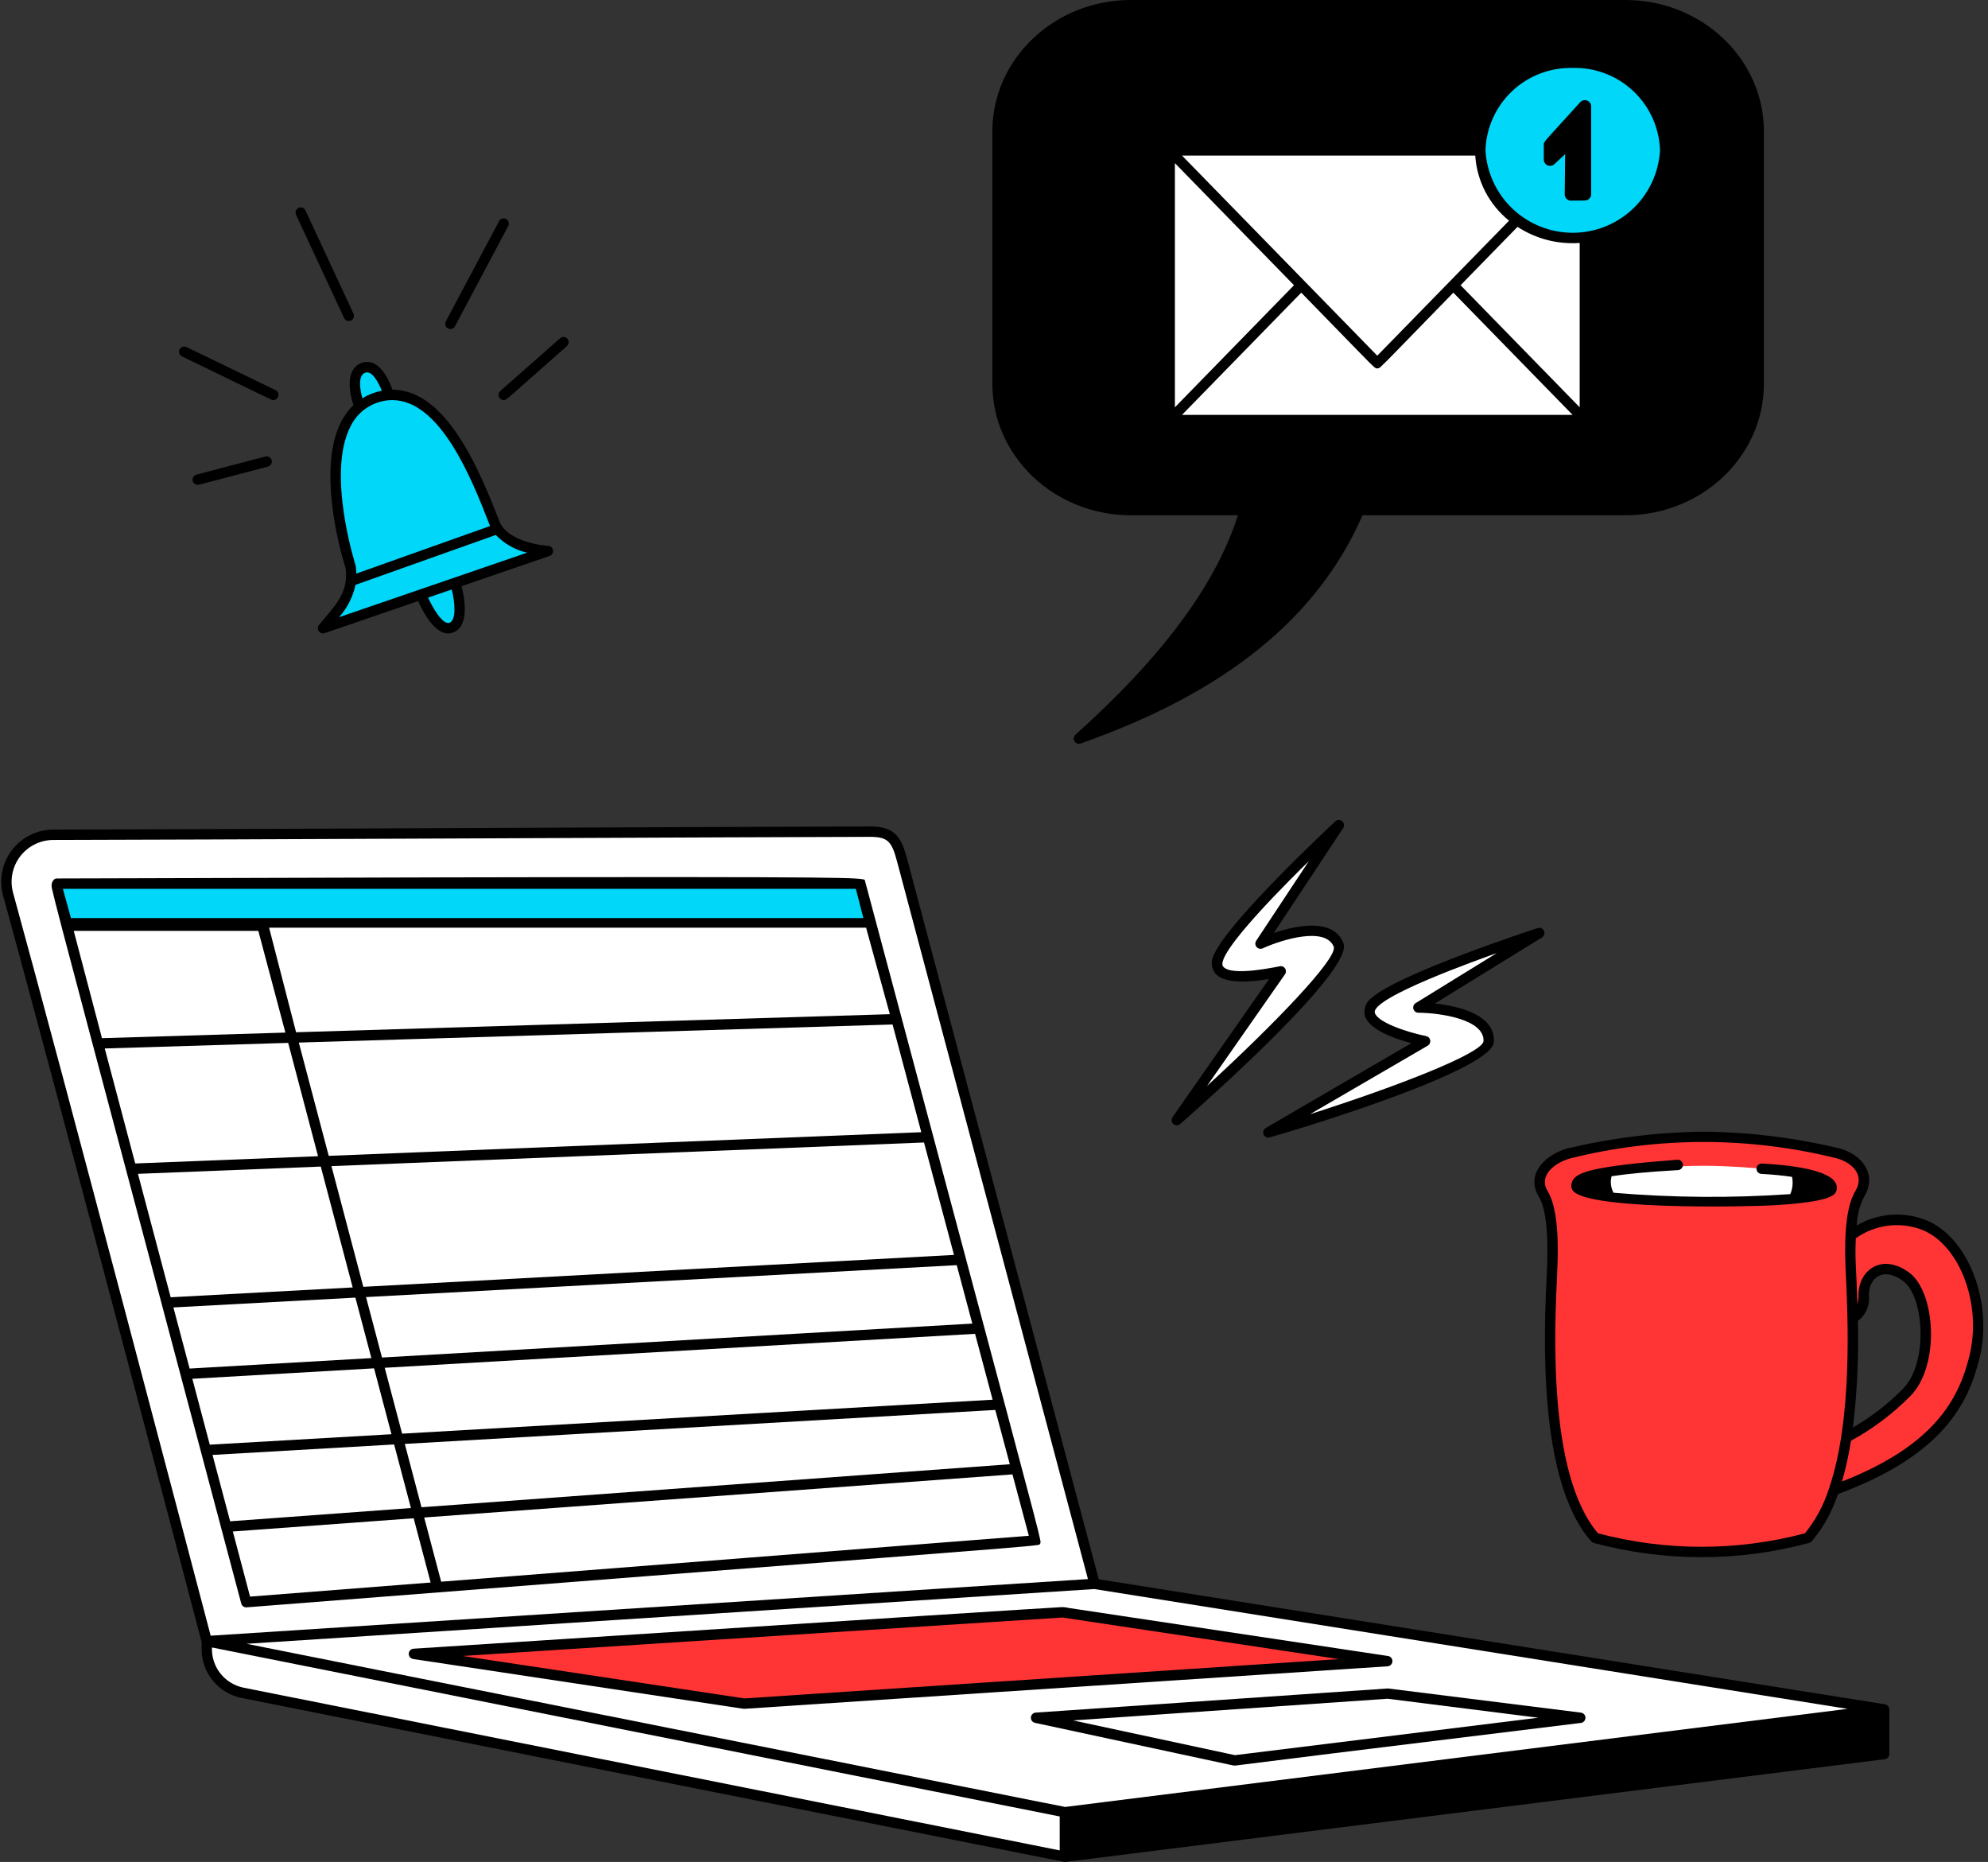
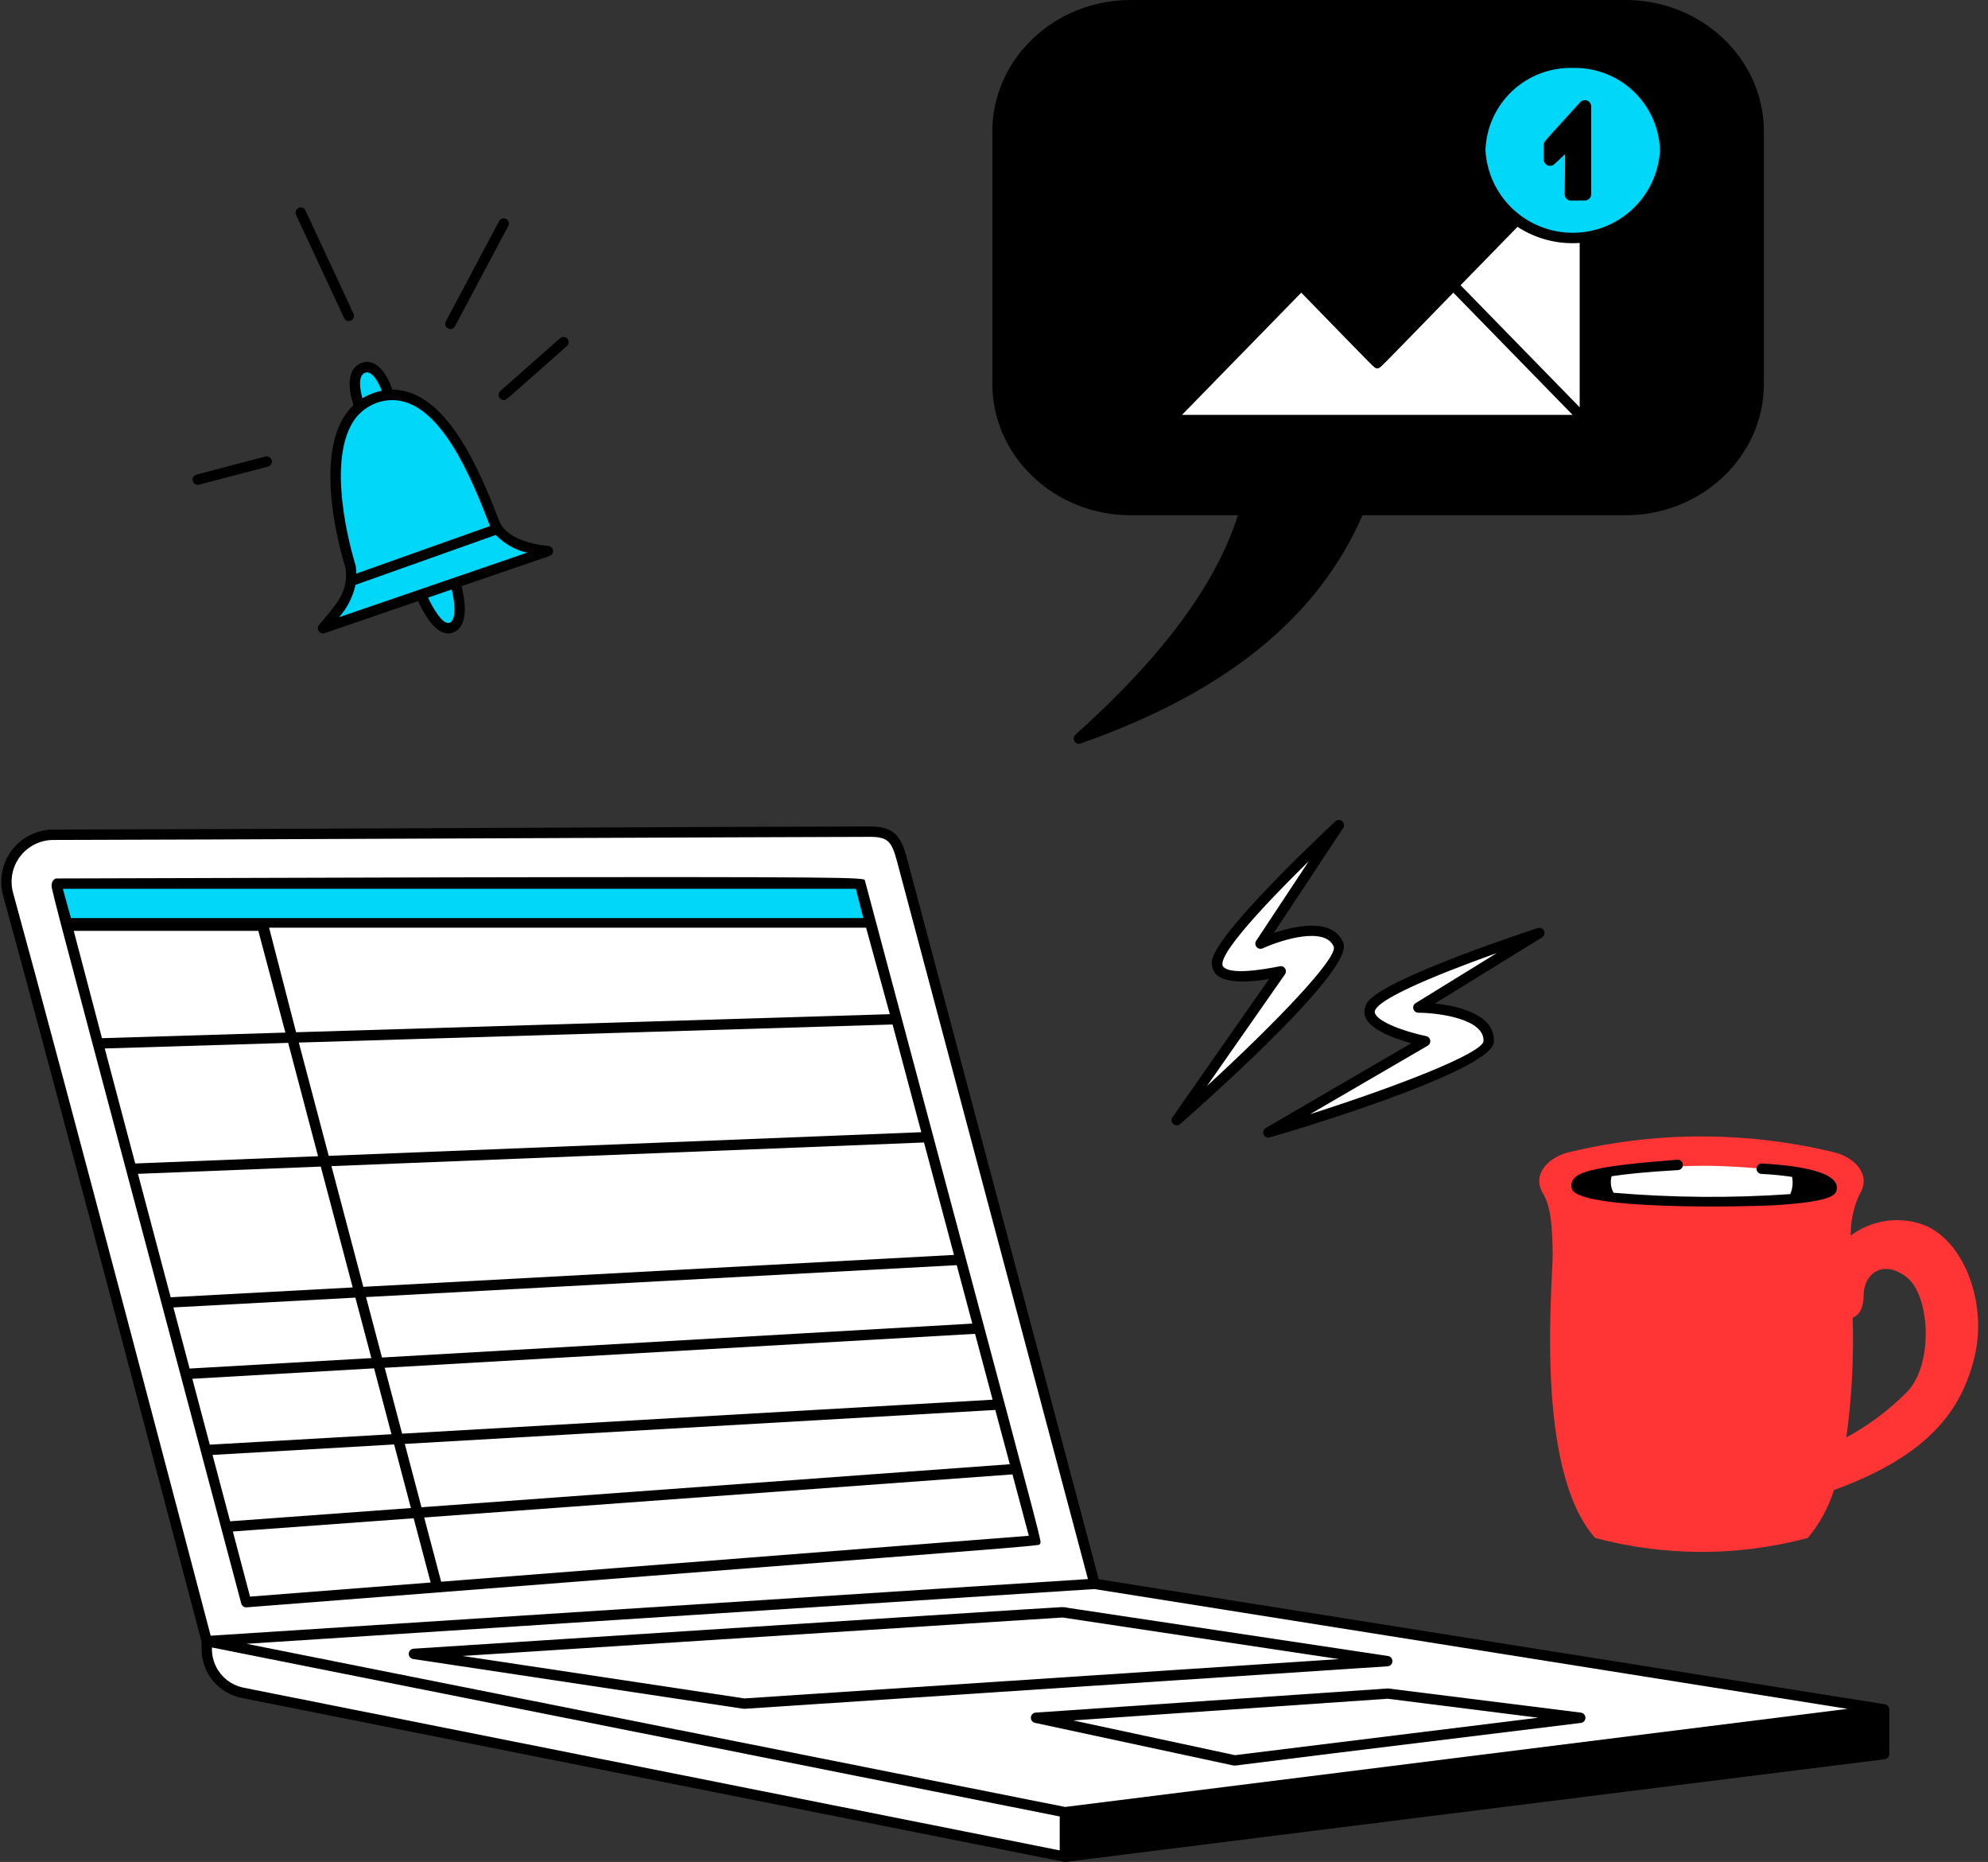
<svg xmlns="http://www.w3.org/2000/svg" width="110" height="103" viewBox="0 0 110 103" fill="none">
  <rect x="0" y="0" width="110" height="103" fill="#333333" stroke="none" />
  <path fill-rule="evenodd" clip-rule="evenodd" d="M49.908 47.569C49.604 46.434 49.32 46.005 48.145 46.005C40.491 46.005 12.652 46.178 2.948 46.178C2.548 46.178 2.154 46.27 1.796 46.448C1.438 46.625 1.125 46.883 0.883 47.201C0.641 47.519 0.475 47.889 0.399 48.281C0.323 48.674 0.339 49.078 0.444 49.464C3.339 59.967 11.438 90.786 11.438 90.786L58.86 100.255L104.228 94.558L60.566 87.617L49.908 47.569Z" fill="white" />
  <path fill-rule="evenodd" clip-rule="evenodd" d="M48.105 51.074L47.576 48.884H3.105L3.742 51.074H48.105Z" fill="#00D7F9" />
  <path fill-rule="evenodd" clip-rule="evenodd" d="M58.923 100.25L11.441 90.786V91.234C11.44 91.803 11.637 92.354 11.997 92.794C12.358 93.234 12.859 93.535 13.417 93.646L58.923 102.712V100.25Z" fill="white" />
  <path d="M47.854 48.699C47.842 48.656 47.807 48.626 47.28 48.596C45.773 48.51 38.544 48.481 3.104 48.596C3.038 48.596 2.783 48.752 2.874 49.152C3.161 50.446 4.898 56.864 13.348 88.704C13.365 88.769 13.405 88.826 13.46 88.864C13.514 88.903 13.581 88.922 13.648 88.916C50.397 86.045 56.422 85.611 57.368 85.474C57.499 85.456 57.612 85.46 57.561 85.195C57.39 84.315 55.981 79.146 47.854 48.699ZM11.759 80.485L21.808 79.906L22.737 83.423L12.734 84.156L11.759 80.485ZM10.642 76.273L20.698 75.695L21.661 79.34L11.608 79.918L10.642 76.273ZM9.595 72.326L19.664 71.783L20.548 75.129L10.492 75.707L9.595 72.326ZM7.633 64.936L17.749 64.534L19.515 71.22L9.444 71.764L7.633 64.936ZM5.796 58L15.945 57.691L17.598 63.96L7.482 64.362L5.796 58ZM4.08 51.495H14.294L15.791 57.122L5.642 57.431L4.08 51.495ZM49.236 56.104L16.383 57.103L14.89 51.32H47.923L49.236 56.104ZM50.977 62.632L18.189 63.94L16.534 57.674L49.388 56.674L50.977 62.632ZM52.786 69.421L20.103 71.186L18.34 64.509L51.127 63.201L52.786 69.421ZM53.8 73.22L21.136 75.097L20.253 71.753L52.938 69.987L53.8 73.22ZM54.923 77.43L22.25 79.309L21.287 75.664L53.952 73.786L54.923 77.43ZM22.398 79.876L55.071 77.997L55.875 81L23.322 83.38L22.398 79.876ZM47.356 49.167L47.77 50.787H3.925L3.478 49.167H47.356ZM12.884 84.721L22.889 83.989L23.828 87.543L13.836 88.323L12.884 84.721ZM24.41 87.498L23.471 83.946L56.022 81.562L56.927 84.958L24.41 87.498Z" fill="black" />
  <path d="M104.273 94.275L60.796 87.363L50.188 47.495C49.859 46.267 49.486 45.719 48.147 45.719C44.547 45.719 8.09 45.892 2.95 45.892C2.506 45.892 2.068 45.995 1.671 46.193C1.274 46.39 0.927 46.676 0.658 47.029C0.389 47.383 0.205 47.793 0.121 48.228C0.036 48.664 0.053 49.113 0.17 49.541C2.989 59.768 10.842 89.642 11.154 90.827V91.236C11.155 91.87 11.376 92.484 11.778 92.975C12.18 93.465 12.739 93.801 13.361 93.927C51.727 101.567 57.787 102.781 58.744 102.969C58.869 103.008 59.003 103.011 59.129 102.977L104.289 97.317C104.358 97.308 104.422 97.274 104.469 97.221C104.515 97.168 104.54 97.1 104.539 97.03V94.566C104.538 94.493 104.51 94.423 104.461 94.37C104.412 94.316 104.345 94.282 104.273 94.275ZM102.229 94.532L58.934 99.959L13.639 90.933L60.552 87.905L102.229 94.532ZM0.724 49.389C0.63 49.046 0.616 48.686 0.684 48.337C0.752 47.988 0.899 47.66 1.114 47.377C1.33 47.094 1.607 46.865 1.926 46.707C2.244 46.549 2.594 46.466 2.95 46.466C8.091 46.466 44.548 46.294 48.147 46.294C49.139 46.294 49.344 46.565 49.633 47.644L60.198 87.353L11.657 90.485C10.91 87.64 3.455 59.298 0.724 49.389ZM11.728 91.137L58.636 100.485V102.362L13.473 93.36C12.966 93.257 12.511 92.977 12.191 92.57C11.871 92.163 11.707 91.655 11.728 91.137Z" fill="black" />
-   <path fill-rule="evenodd" clip-rule="evenodd" d="M22.903 91.49L58.8 89.193L76.758 91.892L41.176 94.246L22.903 91.49Z" fill="#FF3535" />
  <path d="M41.052 94.516C40.545 94.442 37.836 94.029 22.861 91.774C22.791 91.763 22.727 91.727 22.683 91.673C22.638 91.618 22.614 91.549 22.617 91.478C22.62 91.408 22.649 91.341 22.699 91.29C22.748 91.24 22.814 91.209 22.885 91.204C52.139 89.314 57.596 88.969 58.61 88.913C58.78 88.894 58.951 88.906 59.117 88.948L76.802 91.608C76.872 91.618 76.936 91.654 76.981 91.709C77.025 91.764 77.049 91.833 77.046 91.903C77.043 91.974 77.014 92.041 76.965 92.092C76.915 92.142 76.849 92.173 76.779 92.178L41.318 94.521C41.23 94.536 41.139 94.534 41.052 94.516ZM25.595 91.606L41.188 93.955L74.09 91.78L58.79 89.479L25.595 91.606Z" fill="black" />
  <path d="M67.979 97.608C67.249 97.455 64.903 96.95 57.267 95.306C57.2 95.292 57.139 95.254 57.098 95.198C57.056 95.143 57.036 95.074 57.041 95.005C57.046 94.936 57.075 94.871 57.125 94.822C57.174 94.773 57.239 94.744 57.308 94.739L76.799 93.404L87.476 94.741C87.545 94.749 87.609 94.783 87.655 94.836C87.701 94.888 87.727 94.956 87.727 95.025C87.727 95.095 87.701 95.163 87.655 95.215C87.609 95.268 87.545 95.302 87.476 95.31C74.092 96.947 70.086 97.449 68.871 97.604C68.198 97.686 68.404 97.695 67.979 97.608ZM59.379 95.172L68.333 97.094L85.117 95.023L76.781 93.973L59.379 95.172Z" fill="black" />
  <path d="M89.943 0H62.567C58.344 0 54.909 3.261 54.909 7.27V21.234C54.909 25.242 58.344 28.504 62.567 28.504H68.497C67.271 32.343 64.326 36.319 59.507 40.643C59.458 40.687 59.425 40.748 59.415 40.813C59.405 40.879 59.418 40.946 59.452 41.003C59.486 41.06 59.538 41.104 59.601 41.127C59.663 41.15 59.732 41.15 59.794 41.128C67.809 38.311 72.913 34.18 75.391 28.504H89.943C94.165 28.504 97.6 25.242 97.6 21.234V7.27C97.6 3.261 94.165 0 89.943 0Z" fill="black" />
-   <path fill-rule="evenodd" clip-rule="evenodd" d="M65.009 9.024V22.532L71.6 15.778L65.009 9.024Z" fill="white" />
-   <path fill-rule="evenodd" clip-rule="evenodd" d="M81.628 8.606H65.403L76.207 19.677L83.499 12.208C82.955 11.77 82.507 11.224 82.185 10.604C81.863 9.984 81.673 9.303 81.628 8.606Z" fill="white" />
  <path fill-rule="evenodd" clip-rule="evenodd" d="M83.966 12.55L80.817 15.778L87.407 22.531V13.44C86.194 13.526 84.986 13.214 83.966 12.55Z" fill="white" />
  <path fill-rule="evenodd" clip-rule="evenodd" d="M80.416 16.189C77.51 19.167 76.684 20.036 76.407 20.283C76.274 20.403 76.171 20.42 76.037 20.305C75.785 20.092 75.011 19.272 72.001 16.189L65.403 22.95H87.014L80.416 16.189Z" fill="white" />
  <path fill-rule="evenodd" clip-rule="evenodd" d="M87.022 3.759C85.778 3.727 84.572 4.188 83.667 5.043C82.762 5.897 82.232 7.075 82.194 8.319C82.265 9.552 82.804 10.71 83.702 11.558C84.6 12.405 85.788 12.877 87.022 12.877C88.257 12.877 89.445 12.405 90.343 11.558C91.241 10.71 91.781 9.552 91.852 8.319C91.813 7.075 91.283 5.897 90.378 5.043C89.473 4.188 88.267 3.727 87.022 3.759Z" fill="#00D7F9" />
  <path d="M87.437 5.653C85.373 7.932 85.419 7.821 85.421 8.016V8.829C85.421 8.897 85.442 8.963 85.479 9.019C85.516 9.075 85.569 9.12 85.631 9.146C85.694 9.173 85.762 9.181 85.829 9.17C85.895 9.158 85.957 9.128 86.007 9.082L86.602 8.525L86.579 10.748C86.578 10.794 86.587 10.84 86.604 10.883C86.621 10.925 86.647 10.964 86.679 10.997C86.711 11.03 86.75 11.056 86.792 11.073C86.835 11.091 86.881 11.099 86.927 11.099L87.697 11.092C87.789 11.091 87.876 11.054 87.941 10.989C88.006 10.924 88.042 10.836 88.042 10.745V5.886C88.042 5.816 88.02 5.748 87.981 5.69C87.941 5.632 87.885 5.588 87.819 5.563C87.754 5.537 87.682 5.532 87.614 5.549C87.546 5.565 87.484 5.601 87.437 5.653Z" fill="black" />
  <path fill-rule="evenodd" clip-rule="evenodd" d="M74.082 45.643C74.082 45.643 68.269 51.051 67.45 52.894C66.63 54.736 70.866 53.73 70.866 53.73L65.119 61.958C65.119 61.958 74.593 53.612 74.069 52.278C73.388 50.545 69.746 52.2 69.746 52.2L74.082 45.643Z" fill="white" />
  <path fill-rule="evenodd" clip-rule="evenodd" d="M85.172 51.614C85.172 51.614 77.623 54.078 76.106 55.404C74.588 56.73 78.854 57.599 78.854 57.599L70.184 62.652C70.184 62.652 82.288 59.06 82.373 57.63C82.483 55.77 78.484 55.742 78.484 55.742L85.172 51.614Z" fill="white" />
  <path d="M64.883 61.794L70.22 54.157C69.273 54.32 67.751 54.462 67.24 53.843C67.126 53.691 67.061 53.509 67.051 53.32C67.041 53.131 67.089 52.943 67.187 52.781C68.02 50.906 73.648 45.661 73.886 45.437C73.938 45.389 74.005 45.363 74.075 45.361C74.145 45.36 74.213 45.384 74.266 45.429C74.319 45.474 74.354 45.538 74.364 45.607C74.374 45.676 74.359 45.746 74.321 45.805L70.481 51.612C71.865 51.147 73.799 50.811 74.336 52.177C74.89 53.587 67.567 60.188 65.308 62.176C65.256 62.225 65.187 62.252 65.116 62.252C65.044 62.253 64.975 62.227 64.922 62.179C64.869 62.131 64.835 62.065 64.828 61.994C64.821 61.923 64.841 61.852 64.883 61.794ZM70.867 53.444C70.919 53.444 70.971 53.458 71.016 53.486C71.06 53.513 71.097 53.552 71.121 53.598C71.145 53.645 71.156 53.697 71.153 53.749C71.15 53.802 71.132 53.852 71.102 53.895L66.787 60.073C70.568 56.603 73.986 53.04 73.802 52.382C73.353 51.241 70.95 51.968 69.866 52.462C69.809 52.487 69.746 52.494 69.685 52.48C69.624 52.467 69.569 52.434 69.529 52.386C69.488 52.339 69.464 52.28 69.46 52.218C69.457 52.156 69.473 52.094 69.508 52.042L72.417 47.642C71.763 48.285 67.127 52.804 67.683 53.474C68.16 54.051 70.806 53.444 70.867 53.444Z" fill="black" />
  <path d="M70.182 62.935C70.119 62.935 70.058 62.915 70.007 62.876C69.957 62.838 69.921 62.784 69.905 62.723C69.888 62.662 69.892 62.598 69.916 62.539C69.94 62.481 69.983 62.432 70.037 62.4L78.09 57.71C77.162 57.459 75.725 56.951 75.518 56.174C75.479 55.989 75.496 55.796 75.567 55.62C75.638 55.444 75.76 55.293 75.917 55.187C77.461 53.835 84.772 51.44 85.083 51.34C85.15 51.319 85.222 51.322 85.286 51.35C85.35 51.378 85.402 51.429 85.431 51.492C85.461 51.556 85.466 51.628 85.446 51.695C85.426 51.762 85.382 51.82 85.323 51.857L79.397 55.512C80.849 55.672 82.744 56.179 82.658 57.644C82.556 59.344 70.292 62.935 70.182 62.935ZM82.82 52.724C81.977 53.026 75.849 55.186 76.073 56.027C76.211 56.544 77.816 57.093 78.912 57.316C78.969 57.328 79.021 57.356 79.061 57.398C79.102 57.44 79.128 57.493 79.138 57.551C79.147 57.608 79.139 57.667 79.114 57.72C79.09 57.773 79.049 57.816 78.999 57.846L72.487 61.636C77.378 60.076 81.976 58.279 82.085 57.605C82.157 56.384 79.673 56.032 78.48 56.023C78.418 56.022 78.357 56.002 78.308 55.964C78.258 55.926 78.222 55.873 78.205 55.813C78.188 55.753 78.192 55.689 78.214 55.631C78.237 55.573 78.278 55.524 78.331 55.491L82.82 52.724Z" fill="black" />
  <path fill-rule="evenodd" clip-rule="evenodd" d="M19.899 22.492C19.899 22.492 19.191 20.718 20.085 20.357C20.98 19.995 21.508 21.844 21.508 21.844L21.484 21.853C24.793 21.57 26.817 27.552 27.352 28.916C27.916 30.357 30.316 30.484 30.316 30.484L25.192 32.242C25.201 32.27 25.842 34.337 25.001 34.711C24.16 35.084 23.312 32.921 23.3 32.892L17.874 34.754C18.707 33.746 19.62 32.921 19.407 31.38C19.407 31.38 17.236 24.684 19.899 22.492Z" fill="#00D7F9" />
  <path d="M30.332 30.197C30.309 30.197 28.105 30.062 27.619 28.808C26.543 26.034 24.709 21.561 21.714 21.556C21.415 20.703 20.819 19.753 19.976 20.09C19.134 20.427 19.294 21.629 19.56 22.408C19.287 22.669 19.06 22.974 18.888 23.31C17.426 26.119 19.06 31.251 19.121 31.419C19.314 32.812 18.501 33.539 17.651 34.571C17.611 34.619 17.588 34.679 17.586 34.741C17.583 34.803 17.601 34.865 17.636 34.916C17.672 34.968 17.723 35.006 17.782 35.026C17.842 35.045 17.906 35.045 17.965 35.025L23.138 33.25C23.52 34.106 24.261 35.35 25.115 34.972C25.987 34.587 25.705 33.069 25.54 32.425L30.407 30.756C30.471 30.734 30.524 30.692 30.56 30.635C30.595 30.578 30.609 30.511 30.6 30.445C30.591 30.379 30.559 30.318 30.51 30.273C30.461 30.227 30.398 30.201 30.332 30.197ZM20.193 20.623C20.595 20.457 20.967 21.21 21.126 21.615C20.746 21.689 20.382 21.831 20.051 22.033C19.916 21.541 19.796 20.783 20.193 20.623ZM19.4 23.575C19.612 23.144 19.94 22.781 20.346 22.527C20.753 22.272 21.223 22.135 21.703 22.133C24.377 22.133 26.124 26.542 27.084 29.02C27.095 29.047 27.106 29.073 27.118 29.099L19.716 31.731C19.713 31.584 19.701 31.437 19.68 31.291C19.664 31.24 18.047 26.171 19.4 23.575ZM24.885 34.446C24.483 34.618 23.881 33.49 23.685 33.06L24.997 32.61C25.179 33.345 25.252 34.286 24.885 34.446ZM18.761 34.143C19.214 33.636 19.527 33.019 19.67 32.354L27.434 29.593C27.904 30.081 28.506 30.421 29.165 30.574L18.761 34.143Z" fill="black" />
  <path d="M27.873 22.131C27.815 22.131 27.758 22.113 27.71 22.08C27.662 22.047 27.625 22 27.605 21.945C27.584 21.89 27.581 21.831 27.595 21.774C27.609 21.718 27.64 21.667 27.683 21.628L30.989 18.712C31.046 18.662 31.121 18.636 31.197 18.641C31.273 18.646 31.344 18.68 31.395 18.738C31.445 18.795 31.471 18.869 31.466 18.945C31.461 19.021 31.426 19.093 31.369 19.143C27.849 22.248 28.031 22.131 27.873 22.131Z" fill="black" />
  <path d="M24.663 17.789L27.62 12.224C27.657 12.16 27.717 12.112 27.789 12.091C27.86 12.071 27.937 12.079 28.003 12.114C28.068 12.149 28.118 12.207 28.141 12.278C28.164 12.349 28.159 12.426 28.127 12.493L25.17 18.058C25.133 18.122 25.072 18.17 25.001 18.19C24.929 18.211 24.852 18.203 24.787 18.168C24.721 18.133 24.672 18.074 24.648 18.004C24.625 17.933 24.631 17.856 24.663 17.789Z" fill="black" />
  <path d="M19.043 17.601L16.384 11.89C16.367 11.856 16.357 11.818 16.354 11.78C16.352 11.741 16.357 11.703 16.369 11.666C16.382 11.63 16.402 11.597 16.427 11.568C16.453 11.539 16.485 11.516 16.519 11.5C16.554 11.484 16.592 11.475 16.631 11.473C16.669 11.472 16.707 11.478 16.743 11.492C16.779 11.506 16.812 11.527 16.84 11.553C16.868 11.58 16.89 11.612 16.905 11.648L19.563 17.358C19.592 17.427 19.593 17.504 19.567 17.573C19.54 17.643 19.487 17.7 19.42 17.731C19.352 17.762 19.275 17.766 19.205 17.742C19.134 17.718 19.076 17.667 19.043 17.601Z" fill="black" />
-   <path d="M15.12 22.131C15.02 22.131 15.32 22.255 10.076 19.719C10.041 19.703 10.01 19.681 9.984 19.652C9.958 19.624 9.937 19.591 9.924 19.555C9.911 19.519 9.905 19.481 9.907 19.442C9.909 19.404 9.919 19.367 9.936 19.332C9.952 19.297 9.976 19.267 10.005 19.241C10.033 19.216 10.067 19.197 10.104 19.185C10.14 19.172 10.178 19.168 10.217 19.171C10.255 19.174 10.292 19.184 10.326 19.202L15.245 21.583C15.304 21.611 15.352 21.659 15.381 21.717C15.41 21.776 15.418 21.843 15.403 21.907C15.389 21.971 15.352 22.029 15.301 22.069C15.249 22.11 15.185 22.131 15.12 22.131Z" fill="black" />
  <path d="M10.943 26.821C10.873 26.821 10.805 26.796 10.752 26.749C10.7 26.703 10.666 26.64 10.657 26.57C10.648 26.501 10.665 26.431 10.704 26.373C10.743 26.315 10.802 26.273 10.87 26.256L14.677 25.255C14.713 25.245 14.752 25.242 14.79 25.247C14.828 25.251 14.864 25.263 14.897 25.282C14.931 25.301 14.96 25.326 14.983 25.357C15.006 25.387 15.023 25.422 15.033 25.459C15.042 25.495 15.045 25.534 15.039 25.572C15.034 25.61 15.021 25.646 15.002 25.679C14.982 25.712 14.956 25.74 14.925 25.763C14.895 25.785 14.86 25.802 14.822 25.811C10.758 26.879 11.001 26.821 10.943 26.821Z" fill="black" />
  <path fill-rule="evenodd" clip-rule="evenodd" d="M101.475 82.428C101.172 83.398 100.681 84.298 100.03 85.079C96.175 86.108 92.118 86.108 88.263 85.079C84.861 81.251 85.934 70.826 85.913 69.334C85.893 67.841 85.805 66.732 85.39 66.05C84.738 64.977 85.657 64.079 86.659 63.779C91.573 62.562 96.71 62.562 101.625 63.779C102.627 64.079 103.554 64.977 102.902 66.05C102.56 66.766 102.39 67.553 102.408 68.347C102.991 67.911 103.676 67.632 104.398 67.535C105.119 67.438 105.853 67.528 106.531 67.794C108.762 68.755 109.959 72.209 109.25 75.08C108.541 77.951 106.801 80.491 101.475 82.428ZM102.508 72.887C102.508 72.887 103.118 72.767 103.118 71.65C103.118 70.532 104.109 69.632 105.462 70.623C106.815 71.615 107.02 75.554 105.462 77.059C104.488 78.035 103.376 78.862 102.162 79.516C102.464 77.32 102.581 75.103 102.51 72.887H102.508Z" fill="#FF3535" />
  <path fill-rule="evenodd" clip-rule="evenodd" d="M94.288 64.489C92.772 64.483 87.213 64.725 87.231 65.585C87.247 66.407 101.345 67.025 101.344 65.784C101.344 64.868 96.637 64.498 94.288 64.489Z" fill="white" />
-   <path d="M106.645 67.527C106.017 67.266 105.337 67.153 104.659 67.199C103.98 67.245 103.321 67.448 102.735 67.791C102.754 67.237 102.895 66.693 103.148 66.199C103.854 65.035 103.127 63.927 101.827 63.538C99.352 62.942 96.817 62.628 94.272 62.602C91.719 62.633 89.179 62.947 86.696 63.538C85.382 63.932 84.429 65.019 85.146 66.199C85.707 67.121 85.639 69.332 85.588 70.412C85.438 73.549 85.04 81.884 88.049 85.269C88.085 85.31 88.133 85.34 88.187 85.354C92.088 86.404 96.198 86.404 100.1 85.354C100.156 85.34 100.207 85.31 100.246 85.266C100.892 84.495 101.384 83.607 101.697 82.65C107.489 80.51 108.908 77.655 109.529 75.144C110.286 72.076 108.937 68.516 106.645 67.527ZM101.211 82.316C101.205 82.329 101.201 82.343 101.197 82.357C100.913 83.253 100.464 84.089 99.873 84.821C96.121 85.816 92.174 85.816 88.422 84.821C85.63 81.569 86.015 73.49 86.161 70.436C86.218 69.19 86.28 66.958 85.636 65.897C85.122 65.051 85.972 64.351 86.861 64.086C91.72 62.869 96.804 62.869 101.663 64.086C102.57 64.357 103.171 65.05 102.657 65.897C102.011 66.958 102.072 69.193 102.131 70.436C102.247 72.87 102.515 78.487 101.211 82.316ZM102.8 73.071C103.018 72.91 103.19 72.694 103.297 72.444C103.404 72.195 103.442 71.921 103.407 71.652C103.407 70.656 104.218 70.069 105.295 70.857C106.497 71.738 106.697 75.47 105.265 76.855C104.45 77.679 103.529 78.391 102.525 78.97C102.759 77.012 102.851 75.039 102.8 73.068V73.071ZM108.971 75.011C108.402 77.316 107.108 79.929 101.922 81.956C102.134 81.215 102.3 80.462 102.419 79.701C103.612 79.05 104.705 78.231 105.664 77.268C107.364 75.624 107.119 71.483 105.634 70.394C104.149 69.305 102.833 70.233 102.833 71.652C102.835 71.819 102.816 71.985 102.775 72.146C102.703 69.842 102.631 69.782 102.687 68.497C103.222 68.117 103.844 67.878 104.495 67.801C105.147 67.724 105.807 67.812 106.416 68.057C108.474 68.941 109.667 72.191 108.971 75.008V75.011Z" fill="black" />
  <path fill-rule="evenodd" clip-rule="evenodd" d="M97.49 64.367C97.453 64.365 97.415 64.369 97.379 64.382C97.343 64.394 97.31 64.414 97.282 64.439C97.254 64.465 97.231 64.496 97.215 64.53C97.2 64.565 97.191 64.602 97.19 64.64C97.187 64.716 97.213 64.79 97.264 64.846C97.315 64.903 97.386 64.936 97.462 64.94C98.08 64.971 98.656 65.029 99.159 65.104C99.222 65.424 99.188 65.756 99.061 66.057C95.804 66.284 92.534 66.258 89.28 65.981C89.128 65.702 89.089 65.375 89.172 65.068C89.963 64.947 91.128 64.826 92.847 64.729C92.923 64.725 92.994 64.69 93.045 64.633C93.096 64.577 93.122 64.502 93.118 64.426C93.114 64.35 93.079 64.278 93.022 64.228C92.966 64.177 92.891 64.15 92.815 64.155C88.246 64.502 87.343 64.833 87.054 65.246C87.001 65.319 86.966 65.405 86.952 65.495C86.938 65.584 86.945 65.676 86.974 65.763C87.341 66.962 96.669 66.758 98.103 66.677C101.502 66.481 101.581 66.058 101.628 65.804C101.839 64.667 98.648 64.424 97.49 64.367Z" fill="black" />
</svg>